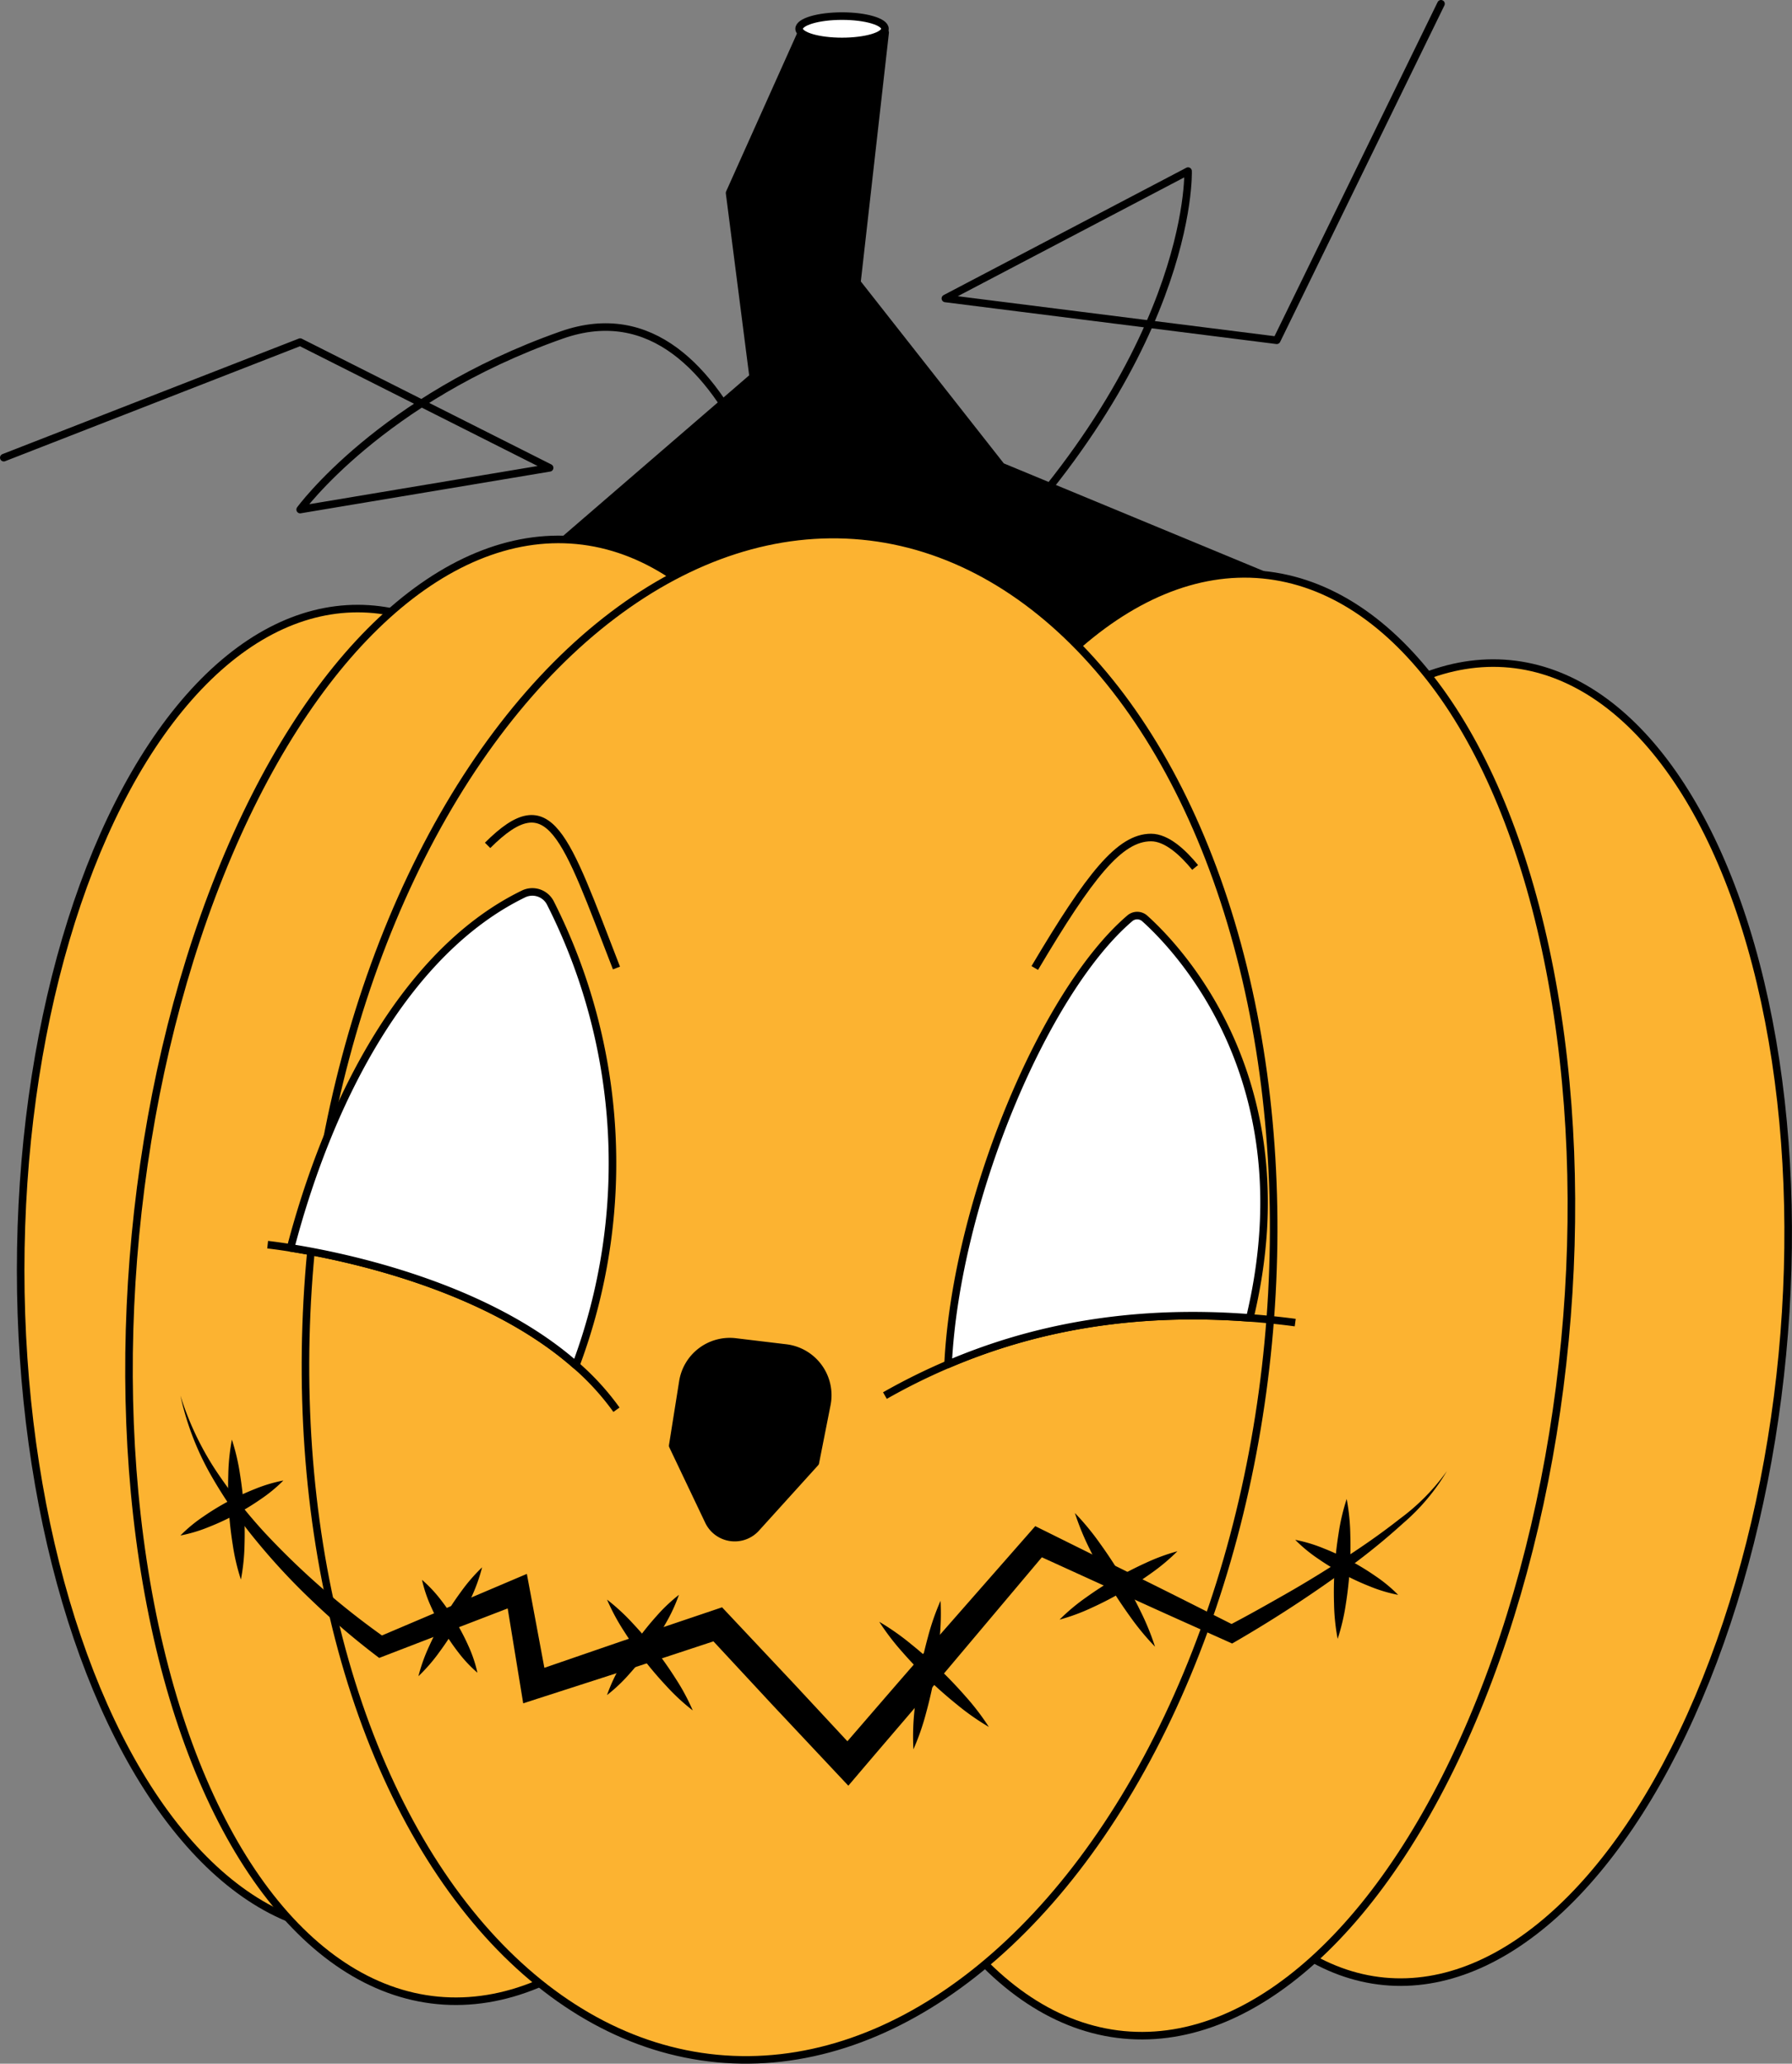
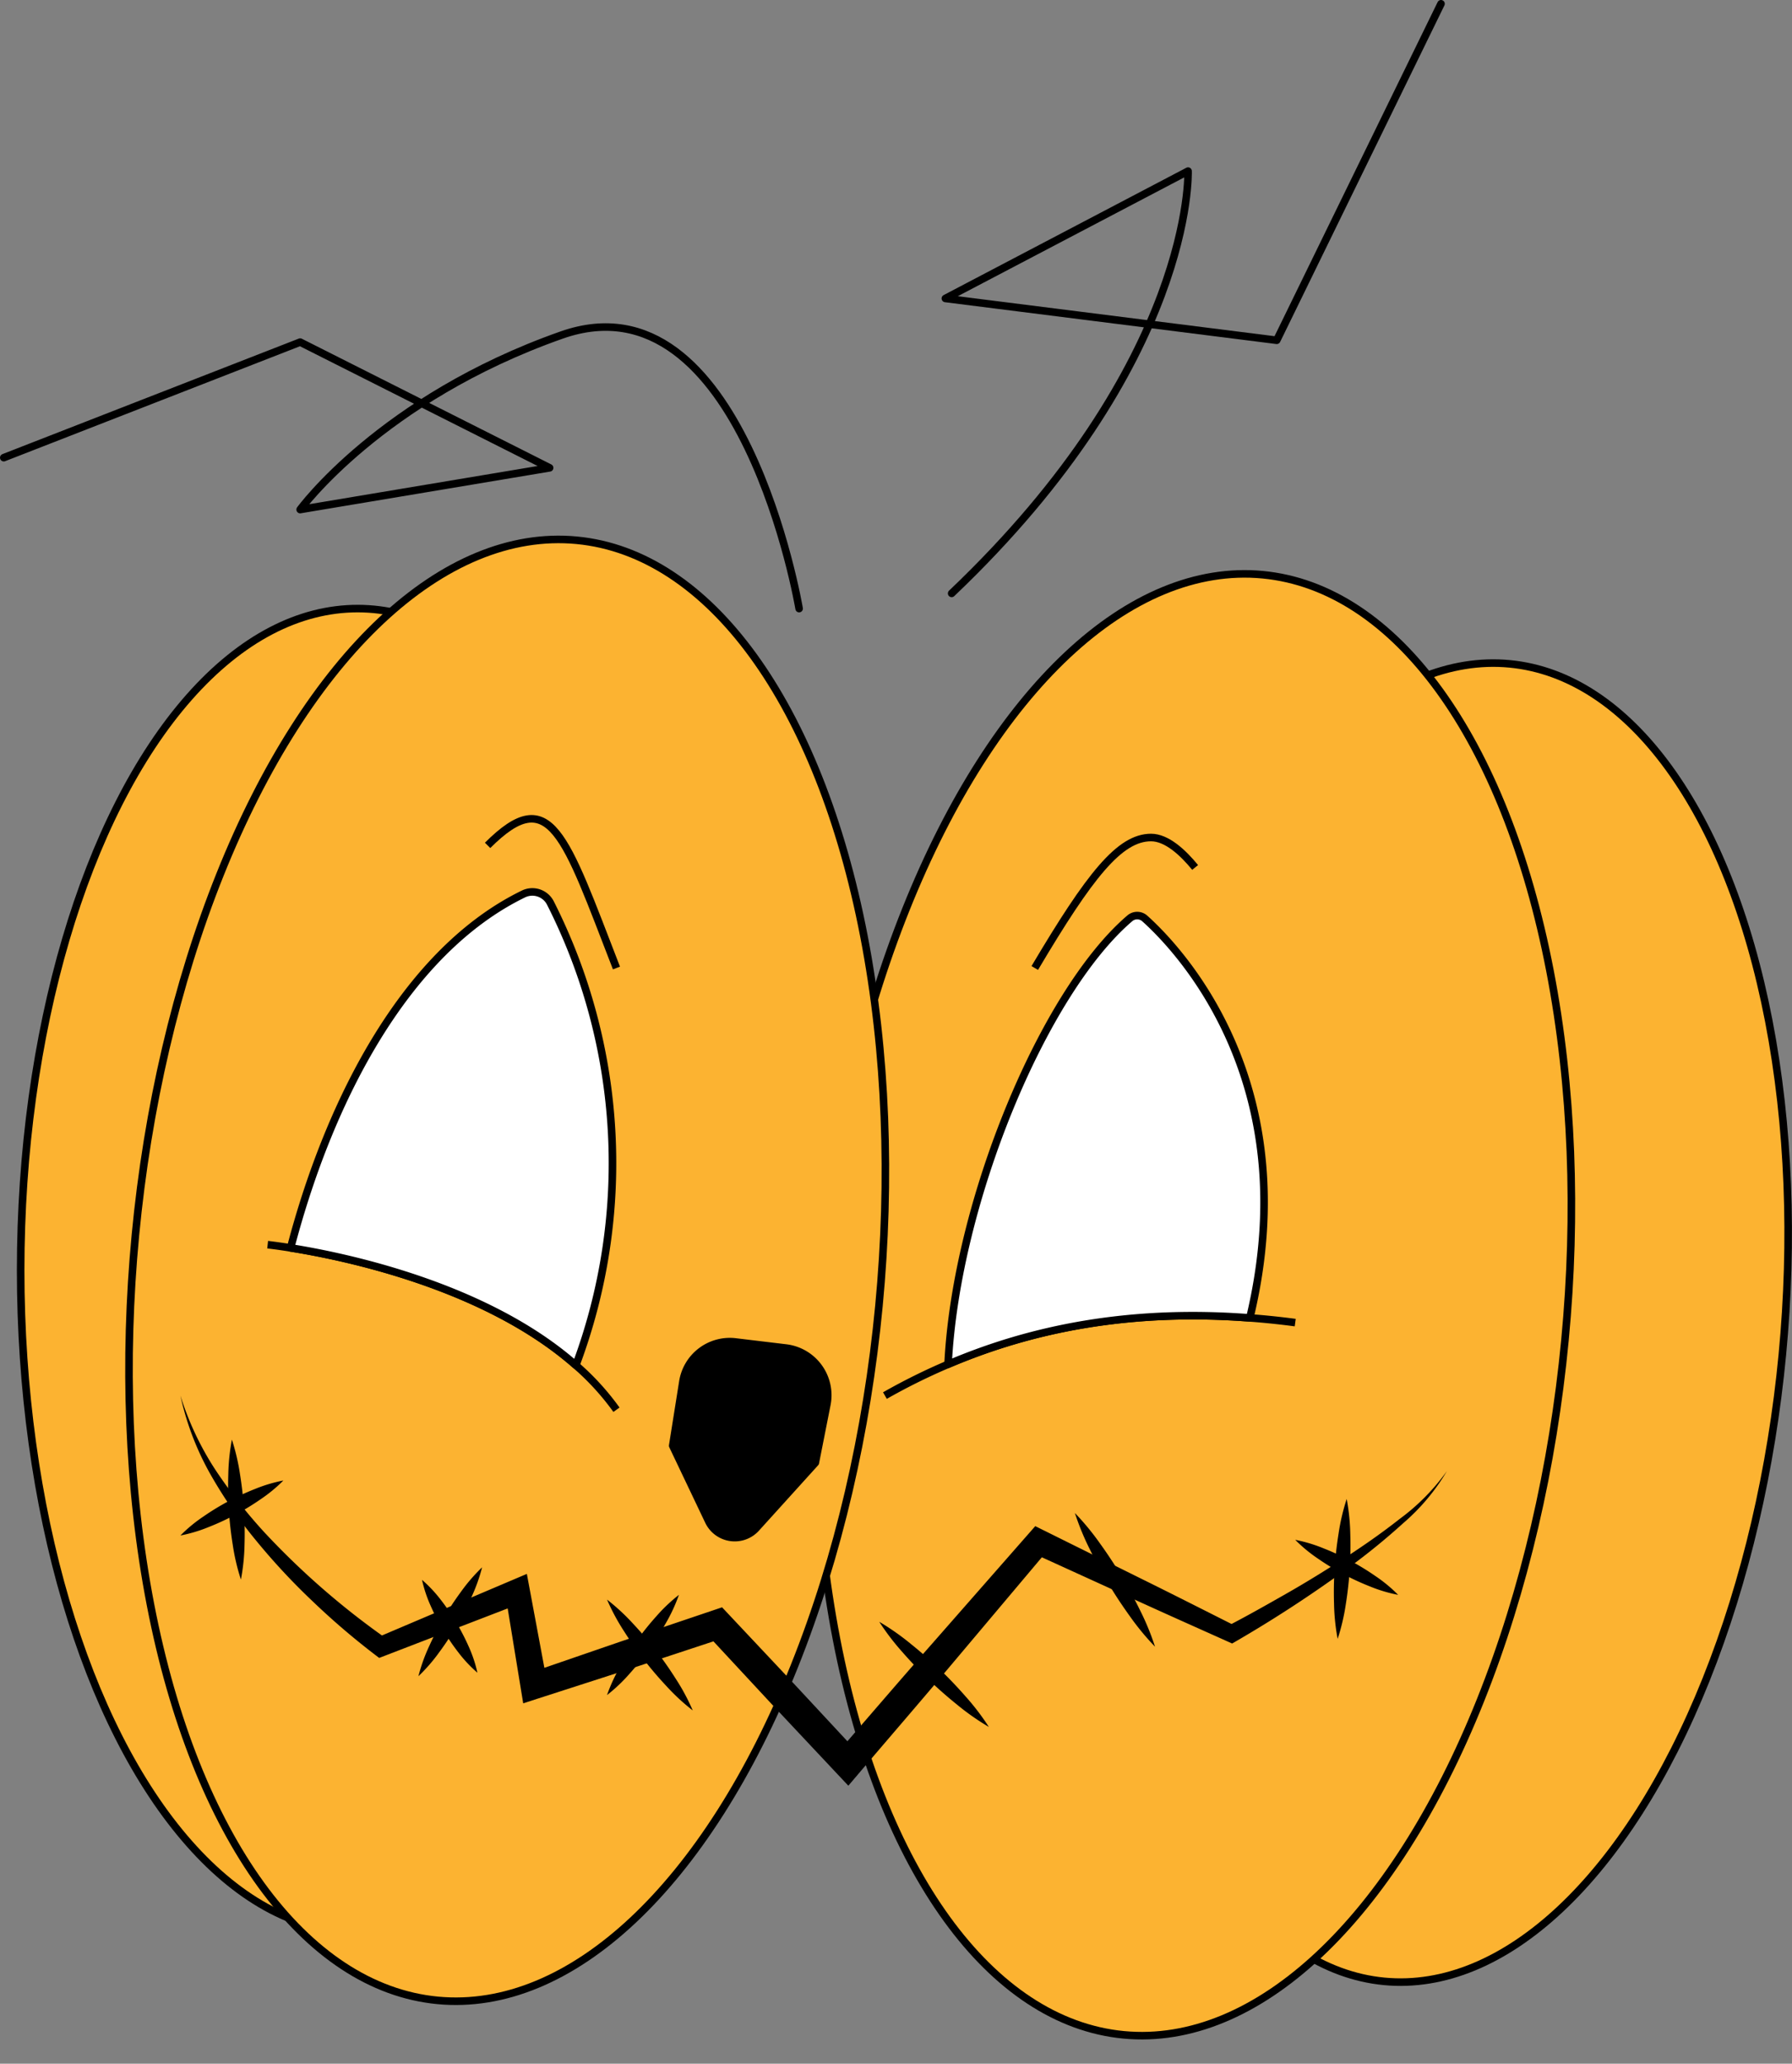
<svg xmlns="http://www.w3.org/2000/svg" id="Layer_1" data-name="Layer 1" width="237.15" height="272.968" viewBox="0 0 237.15 272.968">
  <rect x="0" y="0" width="237.15" height="272.968" fill="#808080" stroke="none" />
  <defs>
    <style>.cls-1,.cls-5{fill:none;}.cls-1,.cls-2,.cls-3,.cls-4,.cls-5{stroke:#000;}.cls-1,.cls-2{stroke-linecap:round;}.cls-1,.cls-2,.cls-4{stroke-linejoin:round;}.cls-3{fill:#fcb331;}.cls-3,.cls-5{stroke-miterlimit:10;}.cls-4{fill:#fff;}</style>
  </defs>
  <title>5-head</title>
  <path class="cls-1" d="M125.94,78.488c32.194-30.62,31.287-55.855,31.287-55.855L125.109,39.477l43.852,5.531L190.7.5" />
  <path class="cls-1" d="M105.754,80.5s-7.52-44.6-31.434-36.182S39.723,67.4,39.723,67.4l33.015-5.519L39.723,45.252.5,60.535" />
-   <path class="cls-2" d="M67.121,77.924,99.672,49.852l-3.12-24.329,9.519-21.21h11.068L113.4,37.376l19.13,24.329L167.1,76.019l-12.536,17.5s-57.921,3.743-62.647,3.743-24.8-10.605-24.8-10.605Z" />
  <ellipse class="cls-3" cx="191.48" cy="174.942" rx="87.528" ry="44.594" transform="translate(-0.832 348.968) rotate(-84.558)" />
  <ellipse class="cls-3" cx="47.327" cy="168.025" rx="44.594" ry="87.528" />
  <ellipse class="cls-3" cx="157.905" cy="172.583" rx="97.002" ry="49.421" transform="translate(-28.875 313.41) rotate(-84.558)" />
  <ellipse class="cls-3" cx="67.121" cy="168.025" rx="97.002" ry="49.421" transform="translate(-106.512 218.91) rotate(-84.558)" />
-   <ellipse class="cls-3" cx="104.49" cy="171.585" rx="101.155" ry="63.63" transform="translate(-76.231 259.332) rotate(-84.558)" />
-   <ellipse class="cls-4" cx="111.433" cy="3.806" rx="5.679" ry="1.677" />
  <path class="cls-5" d="M35.421,164.635s1.124.12,3.037.423c7.246,1.155,25.843,5.021,37.752,15.527a34.221,34.221,0,0,1,5.372,5.883" />
  <path class="cls-4" d="M76.21,180.585C64.3,170.079,45.7,166.213,38.458,165.058c5.261-20.088,15.52-39.394,30.841-46.823a2.682,2.682,0,0,1,3.531,1.188A76.174,76.174,0,0,1,76.21,180.585Z" />
  <path class="cls-5" d="M171.408,174.942q-3.072-.407-6.01-.622c-15.918-1.22-28.983,1.459-39.935,6.138a81.351,81.351,0,0,0-8.354,4.137" />
  <path class="cls-4" d="M165.4,174.32c-15.918-1.22-28.983,1.459-39.935,6.138,1.046-21.393,12.613-49.221,24.054-58.992a1.5,1.5,0,0,1,1.973.017C155.834,125.375,172.913,143.031,165.4,174.32Z" />
  <path class="cls-2" d="M97.332,177.505c2.114.255,4.5.541,6.668.8a6.288,6.288,0,0,1,5.423,7.463l-1.525,7.709-7.829,8.648a3.826,3.826,0,0,1-6.29-.922l-4.754-9.979,1.347-8.464A6.285,6.285,0,0,1,97.332,177.505Z" />
  <path d="M23.877,184.6a39.422,39.422,0,0,0,4.559,9.71,67.313,67.313,0,0,0,6.6,8.426,103.08,103.08,0,0,0,16.1,14.006L49.9,216.6l17.966-7.631,1.857-.789L70.1,210.2l2.323,12.452L70.1,221.27,82.224,217.1,94.375,213l1.182-.4.864.919,8.63,9.173,8.576,9.223-2.922.061c4.229-4.865,8.417-9.765,12.68-14.6l12.758-14.532.861-.98,1.129.56,12.689,6.291c4.235,2.085,8.444,4.224,12.663,6.346l-1.044.027c2.63-1.362,5.239-2.841,7.83-4.317s5.137-3.047,7.641-4.671,4.956-3.329,7.3-5.177a28.207,28.207,0,0,0,6.27-6.344,27.555,27.555,0,0,1-5.791,6.9,88.067,88.067,0,0,1-7.008,5.725,167.973,167.973,0,0,1-15.142,9.907l-.483.279-.561-.252c-4.307-1.934-8.623-3.849-12.914-5.819l-12.887-5.873,1.989-.421-12.462,14.788c-4.143,4.938-8.362,9.811-12.54,14.72l-1.416,1.664-1.506-1.6-8.624-9.179-8.57-9.229,2.046.519-12.178,4.014-12.205,3.935-1.991.643-.332-2.029-2.044-12.5,2.236,1.24-18.216,7.014-.7.27-.544-.411a98.275,98.275,0,0,1-8.329-7.139,86.448,86.448,0,0,1-7.44-8,61.159,61.159,0,0,1-6.169-9A37.371,37.371,0,0,1,23.877,184.6Z" />
  <path d="M37.5,195.828a19.878,19.878,0,0,1-3.039,2.5,33.829,33.829,0,0,1-3.3,2.015,33.227,33.227,0,0,1-3.508,1.626,19.534,19.534,0,0,1-3.773,1.131,19.6,19.6,0,0,1,3.037-2.507,33.346,33.346,0,0,1,3.3-2.014,34.06,34.06,0,0,1,3.51-1.623A19.752,19.752,0,0,1,37.5,195.828Z" />
  <path d="M30.687,190.421A28.173,28.173,0,0,1,31.762,195c.245,1.533.422,3.07.52,4.612s.125,3.089.08,4.641a27.76,27.76,0,0,1-.479,4.676,27.749,27.749,0,0,1-1.078-4.576c-.244-1.533-.424-3.07-.518-4.612s-.123-3.089-.077-4.641A28.07,28.07,0,0,1,30.687,190.421Z" />
  <path d="M171.409,203.676a19.775,19.775,0,0,1,3.771,1.134,33.74,33.74,0,0,1,3.51,1.623,33.133,33.133,0,0,1,3.3,2.013,19.614,19.614,0,0,1,3.038,2.508,19.585,19.585,0,0,1-3.773-1.132,33.043,33.043,0,0,1-3.509-1.626,33.949,33.949,0,0,1-3.3-2.015A19.823,19.823,0,0,1,171.409,203.676Z" />
  <path d="M178.219,198.269a28.068,28.068,0,0,1,.476,4.676c.047,1.552.025,3.1-.077,4.641s-.273,3.08-.517,4.612a27.749,27.749,0,0,1-1.078,4.576,27.762,27.762,0,0,1-.48-4.676c-.045-1.552-.025-3.1.08-4.641s.275-3.079.521-4.612A27.966,27.966,0,0,1,178.219,198.269Z" />
-   <path d="M155.816,205.185a26.625,26.625,0,0,1-3.509,2.934q-1.839,1.32-3.787,2.453a45.041,45.041,0,0,1-4.009,2.072,26.3,26.3,0,0,1-4.291,1.586,26.263,26.263,0,0,1,3.508-2.936c1.227-.879,2.486-1.7,3.789-2.451s2.637-1.442,4.01-2.069A26.546,26.546,0,0,1,155.816,205.185Z" />
  <path d="M142.248,200.125a34.58,34.58,0,0,1,3.318,4.022q1.513,2.1,2.842,4.307c.888,1.471,1.7,2.985,2.463,4.534a34.094,34.094,0,0,1,1.982,4.822,34.032,34.032,0,0,1-3.321-4.019c-1.008-1.4-1.96-2.833-2.839-4.309s-1.7-2.986-2.461-4.535A34.51,34.51,0,0,1,142.248,200.125Z" />
  <path d="M55.848,208.968a17.9,17.9,0,0,1,2.505,2.668,29.423,29.423,0,0,1,2.018,2.96,28.966,28.966,0,0,1,1.649,3.179,17.583,17.583,0,0,1,1.158,3.474,17.668,17.668,0,0,1-2.508-2.668,29.126,29.126,0,0,1-2.016-2.96,29.433,29.433,0,0,1-1.646-3.182A17.8,17.8,0,0,1,55.848,208.968Z" />
  <path d="M63.8,207.314a22.954,22.954,0,0,1-1.435,3.994,39.267,39.267,0,0,1-1.913,3.712,38.7,38.7,0,0,1-2.3,3.49,22.679,22.679,0,0,1-2.779,3.206,22.594,22.594,0,0,1,1.432-3.994,38.465,38.465,0,0,1,1.916-3.711,39.434,39.434,0,0,1,2.3-3.489A22.987,22.987,0,0,1,63.8,207.314Z" />
  <path d="M80.333,211.579a27.961,27.961,0,0,1,3.45,3.19q1.591,1.7,3.012,3.528c.949,1.219,1.831,2.489,2.662,3.8a27.747,27.747,0,0,1,2.218,4.142,27.679,27.679,0,0,1-3.453-3.188c-1.06-1.133-2.068-2.3-3.009-3.531s-1.83-2.489-2.659-3.8A28.035,28.035,0,0,1,80.333,211.579Z" />
  <path d="M89.846,210.954a21.939,21.939,0,0,1-1.746,3.767,37.649,37.649,0,0,1-2.2,3.445,37.213,37.213,0,0,1-2.557,3.186,21.6,21.6,0,0,1-3.012,2.859,21.842,21.842,0,0,1,1.744-3.769,37.2,37.2,0,0,1,2.2-3.442,37.813,37.813,0,0,1,2.559-3.185A22,22,0,0,1,89.846,210.954Z" />
  <path d="M116.359,214.516a32.614,32.614,0,0,1,4.164,2.915q1.965,1.579,3.78,3.316c1.212,1.155,2.366,2.372,3.474,3.635a32.488,32.488,0,0,1,3.086,4.04,32.314,32.314,0,0,1-4.166-2.913c-1.309-1.054-2.573-2.156-3.778-3.319s-2.365-2.372-3.472-3.637A32.716,32.716,0,0,1,116.359,214.516Z" />
-   <path d="M124.469,211.735a32.4,32.4,0,0,1-.132,5.052q-.233,2.5-.678,4.953c-.294,1.638-.671,3.261-1.113,4.873a32.063,32.063,0,0,1-1.664,4.773,31.926,31.926,0,0,1,.129-5.053c.156-1.664.377-3.316.681-4.952s.672-3.262,1.115-4.873A32.4,32.4,0,0,1,124.469,211.735Z" />
  <path class="cls-5" d="M81.582,128.038c-6.863-17.675-8.735-24.537-17.053-16.219" />
  <path class="cls-5" d="M136.939,128.038c7.278-12.268,11.229-17.259,15.388-17.259,2.079,0,4.217,1.98,5.834,3.96" />
</svg>